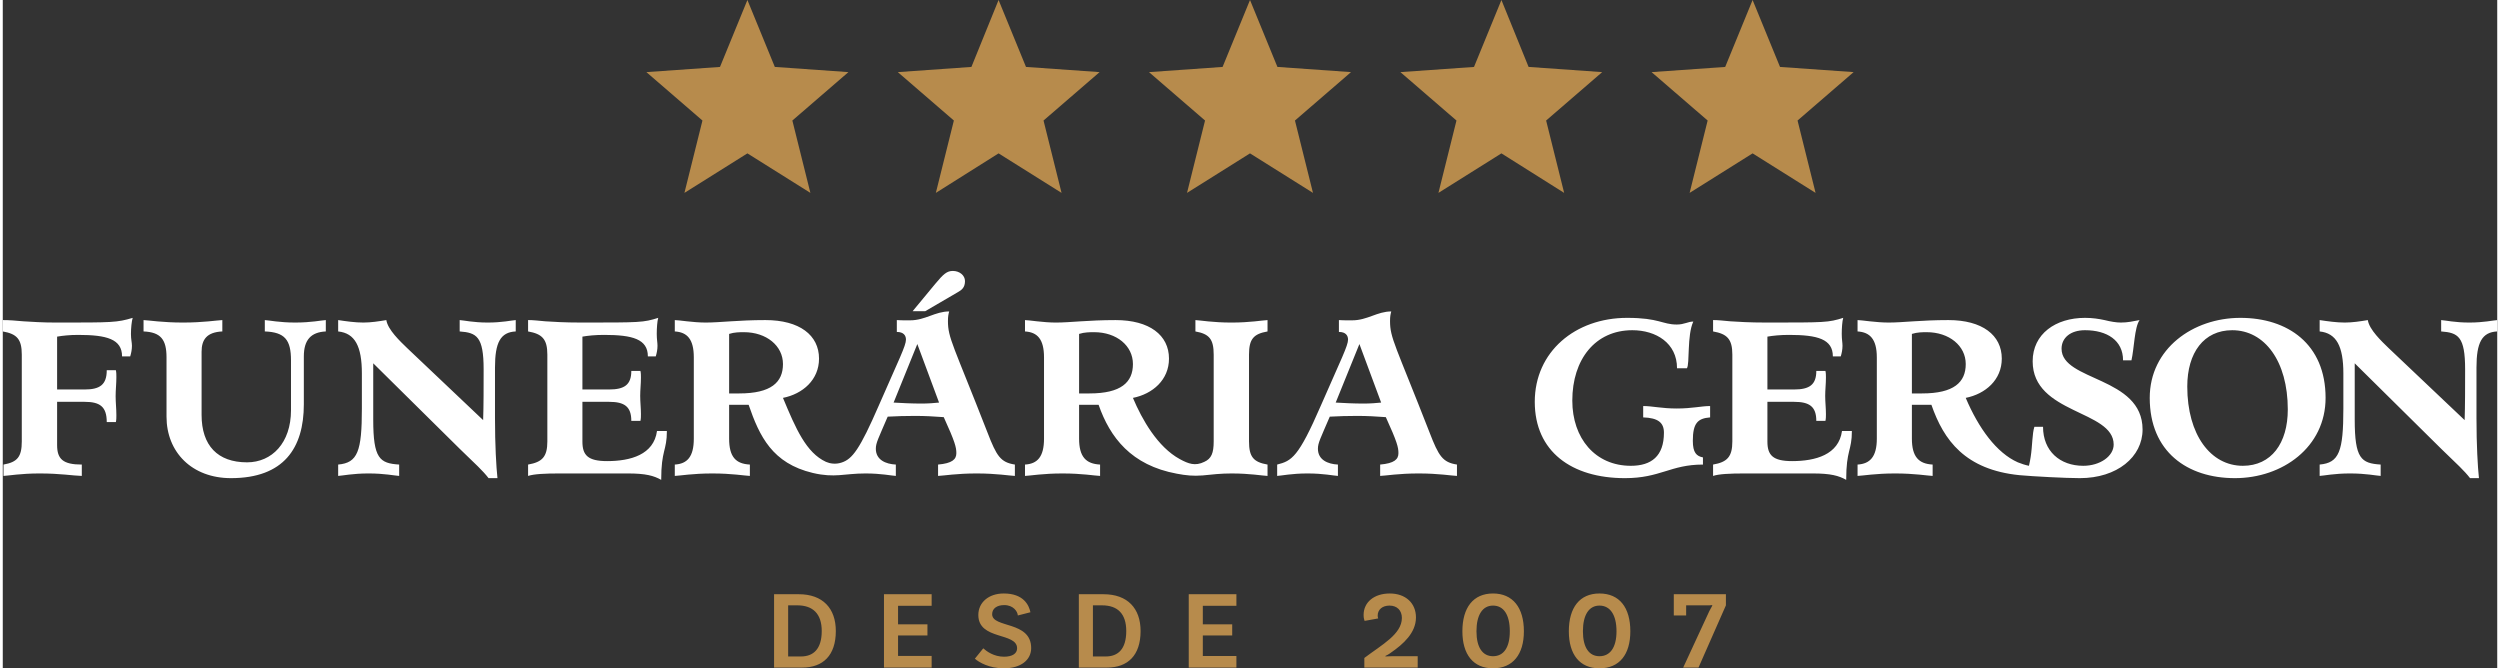
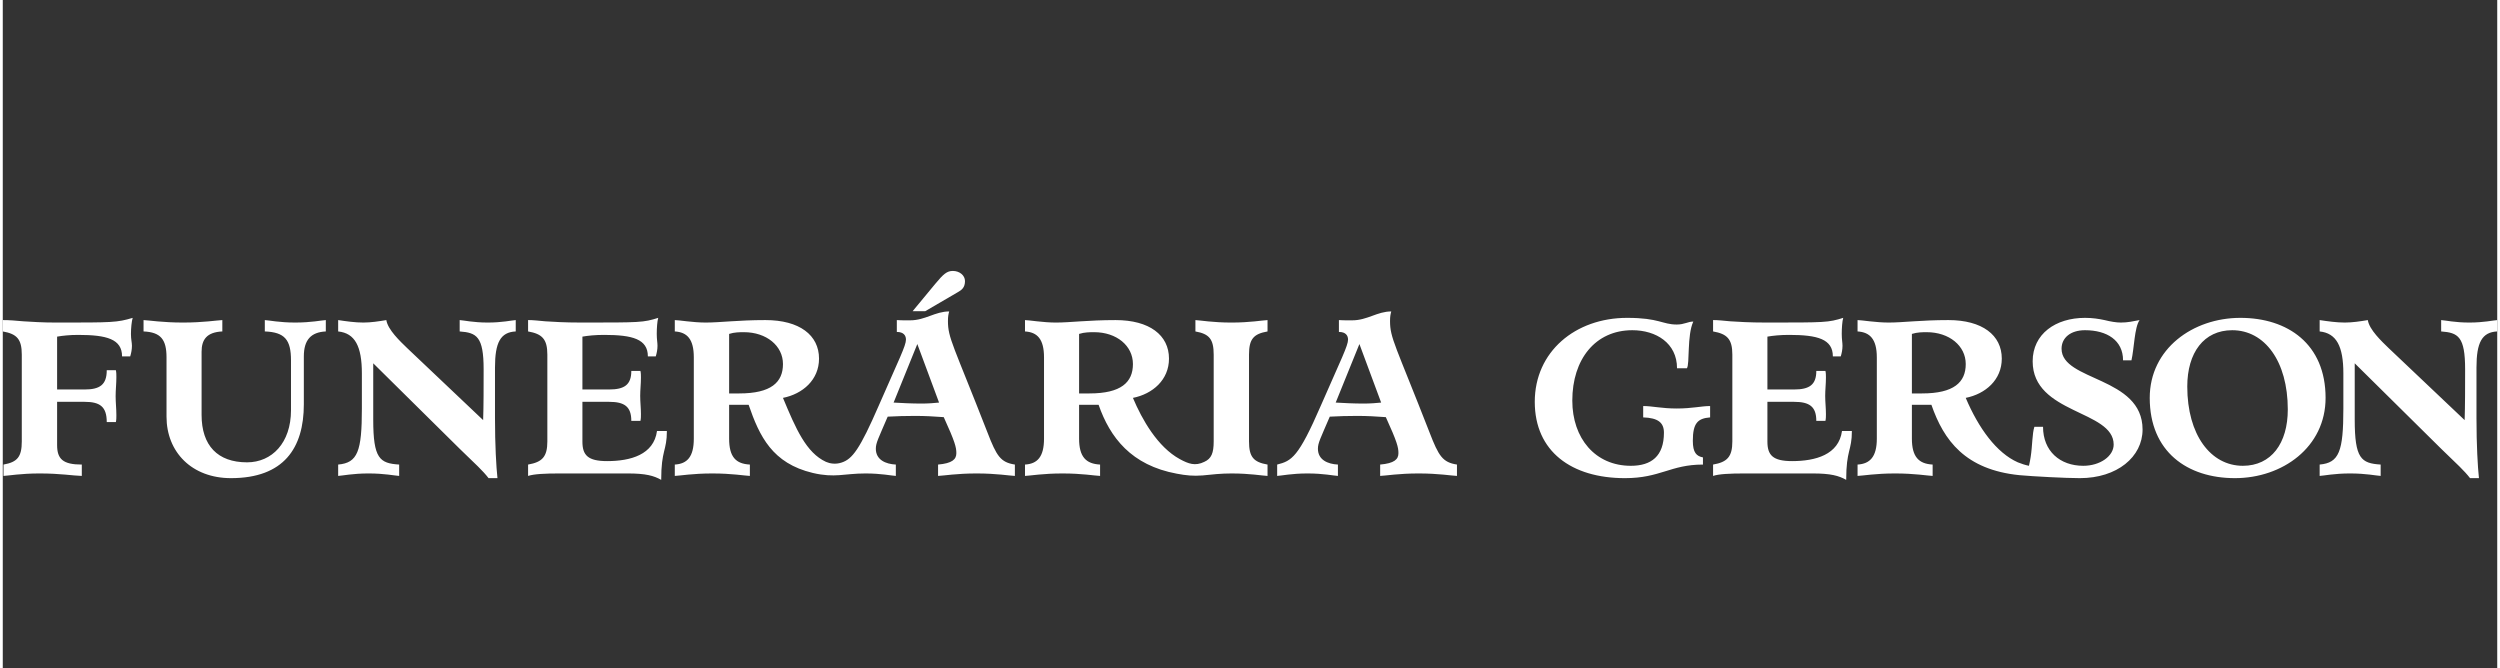
<svg xmlns="http://www.w3.org/2000/svg" xml:space="preserve" width="101px" height="27px" version="1.1" style="shape-rendering:geometricPrecision; text-rendering:geometricPrecision; image-rendering:optimizeQuality; fill-rule:evenodd; clip-rule:evenodd" viewBox="0 0 101 27.06">
  <rect x="0" y="0" width="101" height="27.06" fill="#333333" stroke="none" />
  <defs>
    <style type="text/css"> .fil0 {fill:#B78B4C} .fil1 {fill:#B78B4C;fill-rule:nonzero} .fil2 {fill:white;fill-rule:nonzero} </style>
  </defs>
  <g id="Camada_x0020_1">
    <g id="_1987750021936">
-       <path class="fil0" d="M26.06 2.92c0,0 2.27,1.96 2.27,1.96 0,0 -0.73,2.93 -0.73,2.93 0,0 2.55,-1.6 2.55,-1.6 0,0 2.55,1.6 2.55,1.6 0,0 -0.73,-2.93 -0.73,-2.93 0,0 2.27,-1.96 2.27,-1.96 0,0 -2.98,-0.21 -2.98,-0.21l-1.11 -2.71 -1.11 2.71c0,0 -2.98,0.21 -2.98,0.21zm40.7 0c0,0 2.27,1.96 2.27,1.96 0,0 -0.73,2.93 -0.73,2.93 0,0 2.55,-1.6 2.55,-1.6 0,0 2.55,1.6 2.55,1.6 0,0 -0.73,-2.93 -0.73,-2.93 0,0 2.27,-1.96 2.27,-1.96 0,0 -2.98,-0.21 -2.98,-0.21l-1.11 -2.71 -1.11 2.71c0,0 -2.98,0.21 -2.98,0.21zm-10.17 0c0,0 2.27,1.96 2.27,1.96 0,0 -0.73,2.93 -0.73,2.93 0,0 2.55,-1.6 2.55,-1.6 0,0 2.54,1.6 2.54,1.6 0,0 -0.73,-2.93 -0.73,-2.93 0,0 2.27,-1.96 2.27,-1.96 0,0 -2.98,-0.21 -2.98,-0.21l-1.1 -2.71 -1.11 2.71c0,0 -2.98,0.21 -2.98,0.21zm-10.18 0c0,0 2.27,1.96 2.27,1.96 0,0 -0.73,2.93 -0.73,2.93 0,0 2.55,-1.6 2.55,-1.6 0,0 2.55,1.6 2.55,1.6 0,0 -0.73,-2.93 -0.73,-2.93 0,0 2.27,-1.96 2.27,-1.96 0,0 -2.98,-0.21 -2.98,-0.21l-1.11 -2.71 -1.11 2.71c0,0 -2.98,0.21 -2.98,0.21zm-10.17 0c0,0 2.27,1.96 2.27,1.96 0,0 -0.73,2.93 -0.73,2.93 0,0 2.54,-1.6 2.54,-1.6 0,0 2.55,1.6 2.55,1.6 0,0 -0.73,-2.93 -0.73,-2.93 0,0 2.27,-1.96 2.27,-1.96 0,0 -2.98,-0.21 -2.98,-0.21l-1.11 -2.71 -1.1 2.71c0,0 -2.98,0.21 -2.98,0.21z" />
-       <path class="fil1" d="M32.23 24.06l-1 0 0 2.97 1.14 0c0.84,0 1.36,-0.49 1.36,-1.48 0,-0.92 -0.53,-1.49 -1.5,-1.49zm0.09 2.52l-0.52 0 0 -2.07 0.37 0c0.63,0 0.99,0.34 0.99,1.04 0,0.73 -0.34,1.03 -0.84,1.03zm5.29 -2.05l0 -0.47 -1.93 0 0 2.97 1.93 0 0 -0.47 -1.36 0 0 -0.83 1.19 0 0 -0.45 -1.19 0 0 -0.75 1.36 0zm3.49 0.39l0.51 -0.13c-0.06,-0.29 -0.28,-0.76 -1.08,-0.76 -0.62,0 -1.03,0.37 -1.03,0.87 0,1.03 1.57,0.69 1.57,1.35 0,0.21 -0.19,0.34 -0.53,0.34 -0.41,0 -0.71,-0.22 -0.84,-0.34l-0.34 0.42c0.17,0.15 0.58,0.39 1.17,0.39 0.71,0 1.11,-0.35 1.11,-0.82 0,-1.11 -1.58,-0.8 -1.58,-1.37 0,-0.23 0.19,-0.37 0.49,-0.37 0.37,0 0.54,0.26 0.55,0.42zm3.47 -0.86l-1 0 0 2.97 1.14 0c0.84,0 1.36,-0.49 1.36,-1.48 0,-0.92 -0.53,-1.49 -1.5,-1.49zm0.09 2.52l-0.52 0 0 -2.07 0.37 0c0.63,0 0.98,0.34 0.98,1.04 0,0.73 -0.33,1.03 -0.83,1.03zm5.29 -2.05l0 -0.47 -1.93 0 0 2.97 1.93 0 0 -0.47 -1.36 0 0 -0.83 1.19 0 0 -0.45 -1.19 0 0 -0.75 1.36 0zm6.04 2.05l-0.01 -0.02c0.03,-0.01 0.16,-0.08 0.22,-0.13 0.51,-0.35 1.02,-0.81 1.02,-1.43 0,-0.58 -0.42,-0.97 -1.06,-0.97 -0.63,0 -1.06,0.35 -1.06,0.87 0,0.14 0.03,0.2 0.04,0.24l0.55 -0.1c-0.01,-0.03 -0.02,-0.07 -0.02,-0.11 0,-0.25 0.19,-0.41 0.48,-0.41 0.31,0 0.5,0.2 0.5,0.5 0,0.66 -0.82,1.09 -1.52,1.62l0 0.39 2.16 0 0 -0.46 -1.06 0c-0.12,0 -0.21,0.01 -0.24,0.01zm4.35 0.48c0.8,0 1.25,-0.56 1.25,-1.5 0,-0.96 -0.45,-1.53 -1.25,-1.53 -0.8,0 -1.24,0.57 -1.24,1.53 0,0.94 0.44,1.5 1.24,1.5zm0 -0.49c-0.42,0 -0.67,-0.35 -0.67,-1.01 0,-0.67 0.25,-1.04 0.67,-1.04 0.43,0 0.68,0.37 0.68,1.04 0,0.66 -0.25,1.01 -0.68,1.01zm4.31 0.49c0.81,0 1.25,-0.56 1.25,-1.5 0,-0.96 -0.44,-1.53 -1.25,-1.53 -0.8,0 -1.24,0.57 -1.24,1.53 0,0.94 0.44,1.5 1.24,1.5zm0 -0.49c-0.42,0 -0.67,-0.35 -0.67,-1.01 0,-0.67 0.25,-1.04 0.67,-1.04 0.43,0 0.69,0.37 0.69,1.04 0,0.66 -0.26,1.01 -0.69,1.01zm3.01 -2.51l0 0.05 0 0 0 0.81 0.5 0 0 -0.41 0.82 0c0.1,0 0.19,0 0.23,-0.01l0.01 0.02c-0.01,0.01 -0.07,0.12 -0.12,0.22l-1.06 2.29 0.62 0 1.11 -2.52 0 -0.45 -2.11 0z" />
      <path class="fil2" d="M0.77 17.87c0,0.63 -0.18,0.84 -0.74,0.94l0 0.46c0.21,-0.01 0.7,-0.1 1.46,-0.1 0.85,0 1.34,0.09 1.71,0.1l0 -0.46c-0.76,0 -1,-0.22 -1,-0.79l0 -1.75 1.11 0c0.62,0 0.9,0.19 0.9,0.82l0.37 0c0.02,-0.09 0.02,-0.19 0.02,-0.28 0,-0.26 -0.03,-0.52 -0.03,-0.77 0,-0.25 0.03,-0.51 0.03,-0.77 0,-0.09 0,-0.19 -0.02,-0.28l-0.37 0c0,0.59 -0.28,0.78 -0.9,0.78l-1.11 0 0 -2.14c0.23,-0.04 0.51,-0.07 0.86,-0.07 1.15,0 1.77,0.17 1.77,0.87l0.33 0c0.04,-0.13 0.07,-0.28 0.07,-0.43 0,-0.13 -0.04,-0.26 -0.04,-0.48 0,-0.24 0.03,-0.52 0.07,-0.65 -0.64,0.19 -0.8,0.19 -3.1,0.19 -0.57,0 -0.98,-0.03 -1.32,-0.05 -0.33,-0.03 -0.58,-0.05 -0.82,-0.05l-0.02 0 0 0.46c0.57,0.1 0.77,0.31 0.77,0.94l0 3.51zm75.11 -3.4l0 3.29c0,0.74 -0.28,1.02 -0.78,1.05l0 0.46c0.23,-0.01 0.73,-0.1 1.52,-0.1 0.79,0 1.3,0.09 1.52,0.1l0 -0.46c-0.56,-0.03 -0.84,-0.31 -0.84,-1.05l0 -1.37 0.79 0c0.5,1.44 1.37,2.63 3.57,2.85 0.55,0.05 1.87,0.12 2.44,0.12 1.51,0 2.54,-0.86 2.54,-1.97 0,-2.15 -3.28,-1.95 -3.28,-3.27 0,-0.44 0.36,-0.75 0.95,-0.75 0.89,0 1.54,0.41 1.54,1.22l0.34 0c0.11,-0.47 0.12,-1.34 0.33,-1.63 -0.28,0.05 -0.47,0.1 -0.76,0.1 -0.19,0 -0.42,-0.04 -0.66,-0.1 -0.23,-0.05 -0.49,-0.09 -0.79,-0.09 -1.19,0 -2.12,0.65 -2.12,1.76 0,2.14 3.28,1.97 3.28,3.37 0,0.47 -0.55,0.86 -1.23,0.86 -0.95,0 -1.63,-0.6 -1.63,-1.58l-0.35 0c-0.09,0.28 -0.08,0.77 -0.15,1.22 -0.02,0.12 -0.04,0.24 -0.07,0.36 -0.15,-0.03 -0.3,-0.08 -0.45,-0.14 -0.86,-0.38 -1.59,-1.38 -2.11,-2.61 0.8,-0.16 1.46,-0.73 1.46,-1.59 0,-0.95 -0.79,-1.56 -2.16,-1.56 -1.12,0 -1.84,0.1 -2.42,0.1 -0.52,0 -1.1,-0.1 -1.26,-0.1l0 0.46c0.5,0.03 0.78,0.31 0.78,1.05zm-7.69 0.44c0.12,-0.16 0,-1.34 0.26,-1.89 -0.22,0 -0.36,0.12 -0.67,0.12 -0.59,0 -0.71,-0.27 -2.01,-0.27 -2.1,0 -3.74,1.37 -3.74,3.4 0,2.01 1.49,3.09 3.65,3.09 1.44,0 1.84,-0.55 3.16,-0.55l0 -0.29c-0.26,-0.05 -0.41,-0.19 -0.41,-0.67 0,-0.72 0.2,-0.91 0.7,-0.95l0 -0.46c-0.35,0 -0.73,0.1 -1.35,0.1 -0.61,0 -0.99,-0.1 -1.36,-0.1l0 0.46c0.6,0.02 0.84,0.21 0.84,0.62 0,0.95 -0.51,1.34 -1.34,1.34 -1.44,0 -2.37,-1.11 -2.37,-2.64 0,-1.67 0.93,-2.85 2.43,-2.85 0.96,0 1.81,0.52 1.81,1.54l0.4 0zm1.84 2.96c0,0.63 -0.21,0.84 -0.78,0.94l0 0.46c0.24,-0.08 0.69,-0.1 1.27,-0.1l2.77 0c0.72,0 1.05,0.09 1.35,0.26 0,-1.22 0.23,-1.17 0.23,-1.98l-0.4 0c-0.13,0.96 -1.07,1.22 -2.02,1.22 -0.78,0 -1,-0.24 -1,-0.79l0 -1.61 1.08 0c0.62,0 0.9,0.19 0.9,0.77l0.37 0c0.02,-0.09 0.02,-0.19 0.02,-0.27 0,-0.25 -0.03,-0.5 -0.03,-0.74 0,-0.24 0.03,-0.49 0.03,-0.74 0,-0.09 0,-0.18 -0.02,-0.27l-0.37 0c0,0.56 -0.28,0.75 -0.9,0.75l-1.08 0 0 -2.14c0.23,-0.04 0.52,-0.07 0.88,-0.07 1.15,0 1.77,0.17 1.77,0.87l0.32 0c0.04,-0.13 0.07,-0.28 0.07,-0.43 0,-0.13 -0.03,-0.26 -0.03,-0.48 0,-0.24 0.02,-0.52 0.06,-0.65 -0.61,0.19 -0.71,0.19 -3.12,0.19 -0.69,0 -1.13,-0.03 -1.45,-0.05 -0.32,-0.03 -0.51,-0.05 -0.68,-0.05l-0.02 0 0 0.46c0.57,0.1 0.78,0.31 0.78,0.94l0 3.51zm16.9 -1.76c0,2.18 1.52,3.25 3.45,3.25 1.92,0 3.67,-1.25 3.67,-3.25 0,-2.18 -1.53,-3.24 -3.45,-3.24 -1.92,0 -3.67,1.25 -3.67,3.24zm1.52 -0.46c0,-1.37 0.67,-2.28 1.82,-2.28 1.31,0 2.25,1.25 2.25,3.21 0,1.37 -0.67,2.28 -1.82,2.28 -1.3,0 -2.25,-1.25 -2.25,-3.21zm12.55 -2.69c-0.16,0.01 -0.55,0.1 -1.13,0.1 -0.59,0 -0.97,-0.09 -1.14,-0.1l0 0.46c0.69,0.05 0.97,0.21 0.97,1.53 0,0.72 0,1.5 -0.02,2.06l-3.07 -2.91c-0.29,-0.28 -0.79,-0.75 -0.85,-1.14 -0.3,0.05 -0.62,0.1 -0.93,0.1 -0.34,0 -0.68,-0.05 -1.02,-0.1l0 0.46c0.68,0.07 0.96,0.6 0.96,1.7l0 1.42c0,1.74 -0.17,2.2 -0.96,2.27l0 0.46c0.18,-0.01 0.59,-0.1 1.23,-0.1 0.65,0 1.06,0.09 1.24,0.1l0 -0.46c-0.79,-0.05 -1.05,-0.24 -1.05,-1.82l0 -2.28 3.5 3.46c0.65,0.63 0.93,0.88 1.17,1.19l0.36 0c-0.05,-0.46 -0.1,-1.34 -0.1,-2.42l0 -2.06c0,-1.01 0.22,-1.43 0.84,-1.46l0 -0.46zm-23.7 2.97l0 -2.41c0.22,-0.07 0.44,-0.07 0.6,-0.07 0.91,0 1.58,0.55 1.58,1.29 0,0.74 -0.48,1.19 -1.77,1.19l-0.41 0zm-68.41 -2.97c-0.23,0.01 -0.77,0.1 -1.59,0.1 -0.83,0 -1.37,-0.09 -1.6,-0.1l0 0.46c0.7,0.03 0.93,0.33 0.93,1.05l0 2.4c0,1.44 1.03,2.49 2.61,2.49 2.14,0 2.95,-1.22 2.95,-2.99l0 -1.94c0,-0.67 0.29,-0.98 0.89,-1.01l0 -0.46c-0.18,0.01 -0.59,0.1 -1.24,0.1 -0.64,0 -1.05,-0.09 -1.23,-0.1l0 0.46c0.81,0.03 1.06,0.34 1.06,1.17l0 2.02c0,1.32 -0.77,2.11 -1.78,2.11 -1.19,0 -1.84,-0.68 -1.84,-1.92l0 -2.56c0,-0.49 0.21,-0.79 0.84,-0.82l0 -0.46zm11.88 0c-0.16,0.01 -0.55,0.1 -1.13,0.1 -0.59,0 -0.97,-0.09 -1.14,-0.1l0 0.46c0.69,0.05 0.97,0.21 0.97,1.53 0,0.72 0,1.5 -0.02,2.06l-3.07 -2.91c-0.29,-0.28 -0.79,-0.75 -0.85,-1.14 -0.3,0.05 -0.62,0.1 -0.93,0.1 -0.34,0 -0.68,-0.05 -1.02,-0.1l0 0.46c0.68,0.07 0.96,0.6 0.96,1.7l0 1.42c0,1.74 -0.17,2.2 -0.96,2.27l0 0.46c0.18,-0.01 0.59,-0.1 1.23,-0.1 0.65,0 1.06,0.09 1.24,0.1l0 -0.46c-0.79,-0.05 -1.05,-0.24 -1.05,-1.82l0 -2.28 3.5 3.46c0.65,0.63 0.93,0.88 1.17,1.19l0.36 0c-0.05,-0.46 -0.1,-1.34 -0.1,-2.42l0 -2.06c0,-1.01 0.22,-1.43 0.84,-1.46l0 -0.46zm1.28 4.91c0,0.63 -0.21,0.84 -0.78,0.94l0 0.46c0.25,-0.08 0.69,-0.1 1.28,-0.1l2.76 0c0.72,0 1.05,0.09 1.35,0.26 0,-1.22 0.23,-1.17 0.23,-1.98l-0.4 0c-0.13,0.96 -1.07,1.22 -2.02,1.22 -0.78,0 -1,-0.24 -1,-0.79l0 -1.61 1.08 0c0.62,0 0.9,0.19 0.9,0.77l0.37 0c0.02,-0.09 0.02,-0.19 0.02,-0.27 0,-0.25 -0.03,-0.5 -0.03,-0.74 0,-0.24 0.03,-0.49 0.03,-0.74 0,-0.09 0,-0.18 -0.02,-0.27l-0.37 0c0,0.56 -0.28,0.75 -0.9,0.75l-1.08 0 0 -2.14c0.23,-0.04 0.52,-0.07 0.88,-0.07 1.15,0 1.77,0.17 1.77,0.87l0.32 0c0.04,-0.13 0.07,-0.28 0.07,-0.43 0,-0.13 -0.03,-0.26 -0.03,-0.48 0,-0.24 0.02,-0.52 0.06,-0.65 -0.61,0.19 -0.71,0.19 -3.12,0.19 -0.69,0 -1.13,-0.03 -1.45,-0.05 -0.32,-0.03 -0.51,-0.05 -0.68,-0.05l-0.02 0 0 0.46c0.57,0.1 0.78,0.31 0.78,0.94l0 3.51zm5.93 -0.11c0,0.74 -0.27,1.02 -0.77,1.05l0 0.46c0.22,-0.01 0.73,-0.1 1.52,-0.1 0.79,0 1.3,0.09 1.52,0.1l0 -0.46c-0.57,-0.03 -0.84,-0.31 -0.84,-1.05l0 -1.37 0.79 0c0.44,1.28 0.96,2.37 2.6,2.76 0.9,0.21 1.26,0.02 2.13,0.02 0.64,0 1.05,0.09 1.23,0.1l0 -0.46c-0.41,-0.02 -0.81,-0.19 -0.81,-0.64 0,-0.24 0.1,-0.41 0.48,-1.3 0.37,-0.02 0.73,-0.03 1.1,-0.03 0.42,0 0.76,0.02 1.17,0.05 0.46,1.01 0.51,1.22 0.51,1.46 0,0.25 -0.17,0.41 -0.74,0.46l0 0.46c0.24,-0.01 0.75,-0.1 1.56,-0.1 0.8,0 1.32,0.09 1.55,0.1l0 -0.46c-0.58,-0.09 -0.74,-0.34 -1.11,-1.3 -1.39,-3.56 -1.6,-3.82 -1.6,-4.51 0,-0.19 0.02,-0.28 0.05,-0.39 -0.57,0 -0.97,0.36 -1.58,0.36 -0.31,0 -0.43,0 -0.54,-0.01l0 0.48c0.28,0 0.37,0.15 0.37,0.31 0,0.25 -0.28,0.79 -1.1,2.67 -0.77,1.77 -1.07,2.17 -1.51,2.31 -0.24,0.08 -0.47,0.04 -0.63,-0.03 -0.8,-0.37 -1.22,-1.34 -1.74,-2.59 0.8,-0.16 1.46,-0.73 1.46,-1.59 0,-0.95 -0.79,-1.56 -2.17,-1.56 -1.11,0 -1.83,0.1 -2.42,0.1 -0.51,0 -1.09,-0.1 -1.25,-0.1l0 0.46c0.5,0.03 0.77,0.31 0.77,1.05l0 3.29zm1.43 -4.24c0.21,-0.07 0.44,-0.07 0.6,-0.07 0.91,0 1.58,0.55 1.58,1.29 0,0.74 -0.48,1.19 -1.77,1.19l-0.41 0 0 -2.41zm7.62 0.41l0.88 2.37c-0.18,0.02 -0.45,0.04 -0.7,0.04 -0.4,0 -0.82,-0.02 -1.14,-0.04l0.96 -2.37zm0.32 -1.33l1.32 -0.77c0.16,-0.09 0.29,-0.19 0.29,-0.45 0,-0.23 -0.22,-0.41 -0.49,-0.41 -0.24,0 -0.38,0.12 -0.72,0.53l-0.91 1.1 0.51 0zm4.81 5.16c0,0.74 -0.27,1.02 -0.77,1.05l0 0.46c0.22,-0.01 0.73,-0.1 1.52,-0.1 0.79,0 1.29,0.09 1.52,0.1l0 -0.46c-0.57,-0.03 -0.85,-0.31 -0.85,-1.05l0 -1.37 0.79 0c0.46,1.32 1.32,2.45 3.17,2.79 0.37,0.07 0.66,0.1 1.04,0.07 0.39,-0.04 0.75,-0.08 1.17,-0.08 0.75,0 1.24,0.09 1.46,0.1l0 -0.46c-0.57,-0.1 -0.75,-0.31 -0.75,-0.94l0 -3.51c0,-0.63 0.18,-0.84 0.75,-0.94l0 -0.46c-0.22,0.01 -0.71,0.1 -1.46,0.1 -0.76,0 -1.25,-0.09 -1.46,-0.1l0 0.46c0.56,0.1 0.74,0.31 0.74,0.94l0 3.51c0,0.47 -0.09,0.7 -0.38,0.83 -0.37,0.18 -0.64,0.08 -0.99,-0.11 -0.9,-0.49 -1.53,-1.6 -1.9,-2.48 0.8,-0.16 1.46,-0.73 1.46,-1.59 0,-0.95 -0.79,-1.56 -2.16,-1.56 -1.12,0 -1.84,0.1 -2.42,0.1 -0.51,0 -1.1,-0.1 -1.25,-0.1l0 0.46c0.5,0.03 0.77,0.31 0.77,1.05l0 3.29zm1.42 -4.24c0.22,-0.07 0.44,-0.07 0.61,-0.07 0.91,0 1.57,0.55 1.57,1.29 0,0.74 -0.48,1.19 -1.76,1.19l-0.42 0 0 -2.41zm15.3 5.29c-0.58,-0.09 -0.74,-0.34 -1.11,-1.3 -1.39,-3.56 -1.6,-3.82 -1.6,-4.51 0,-0.19 0.02,-0.28 0.05,-0.39 -0.57,0 -0.97,0.36 -1.58,0.36 -0.31,0 -0.43,0 -0.54,-0.01l0 0.48c0.28,0 0.37,0.15 0.37,0.31 0,0.25 -0.28,0.79 -1.1,2.67 -0.91,2.1 -1.18,2.24 -1.77,2.39l0 0.46c0.18,-0.01 0.59,-0.1 1.23,-0.1 0.64,0 1.05,0.09 1.23,0.1l0 -0.46c-0.41,-0.02 -0.81,-0.19 -0.81,-0.64 0,-0.24 0.1,-0.41 0.48,-1.3 0.37,-0.02 0.73,-0.03 1.1,-0.03 0.42,0 0.76,0.02 1.17,0.05 0.46,1.01 0.51,1.22 0.51,1.46 0,0.25 -0.17,0.41 -0.74,0.46l0 0.46c0.24,-0.01 0.75,-0.1 1.56,-0.1 0.8,0 1.32,0.09 1.55,0.1l0 -0.46zm-3.95 -4.88l0.88 2.37c-0.18,0.02 -0.45,0.04 -0.7,0.04 -0.4,0 -0.82,-0.02 -1.14,-0.04l0.96 -2.37z" />
    </g>
  </g>
</svg>